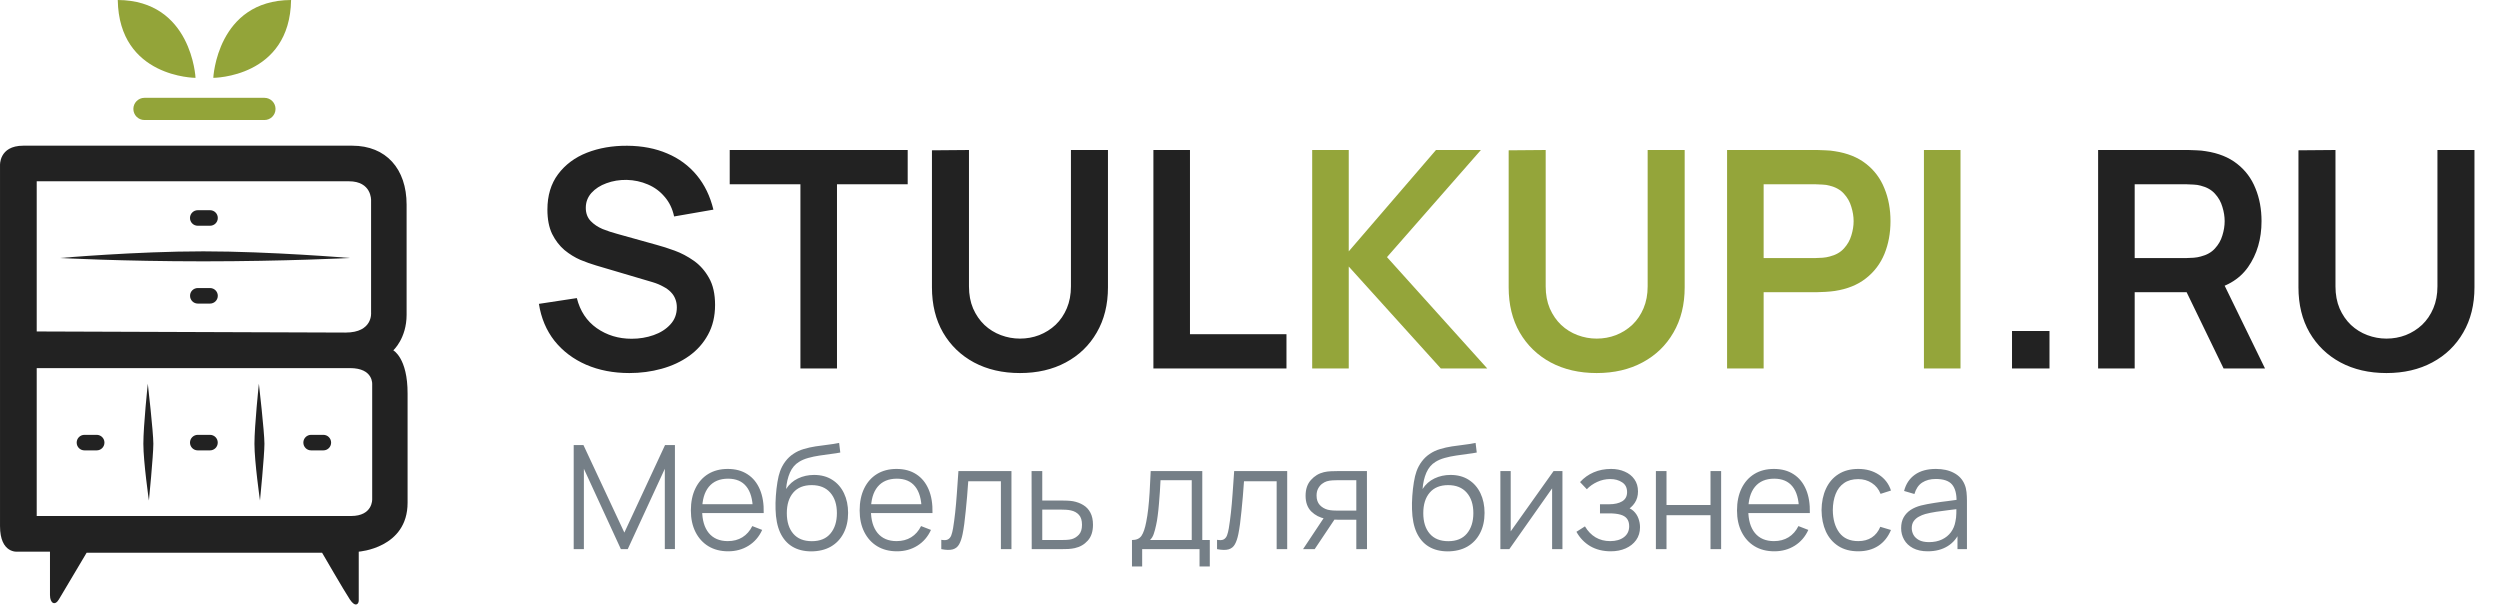
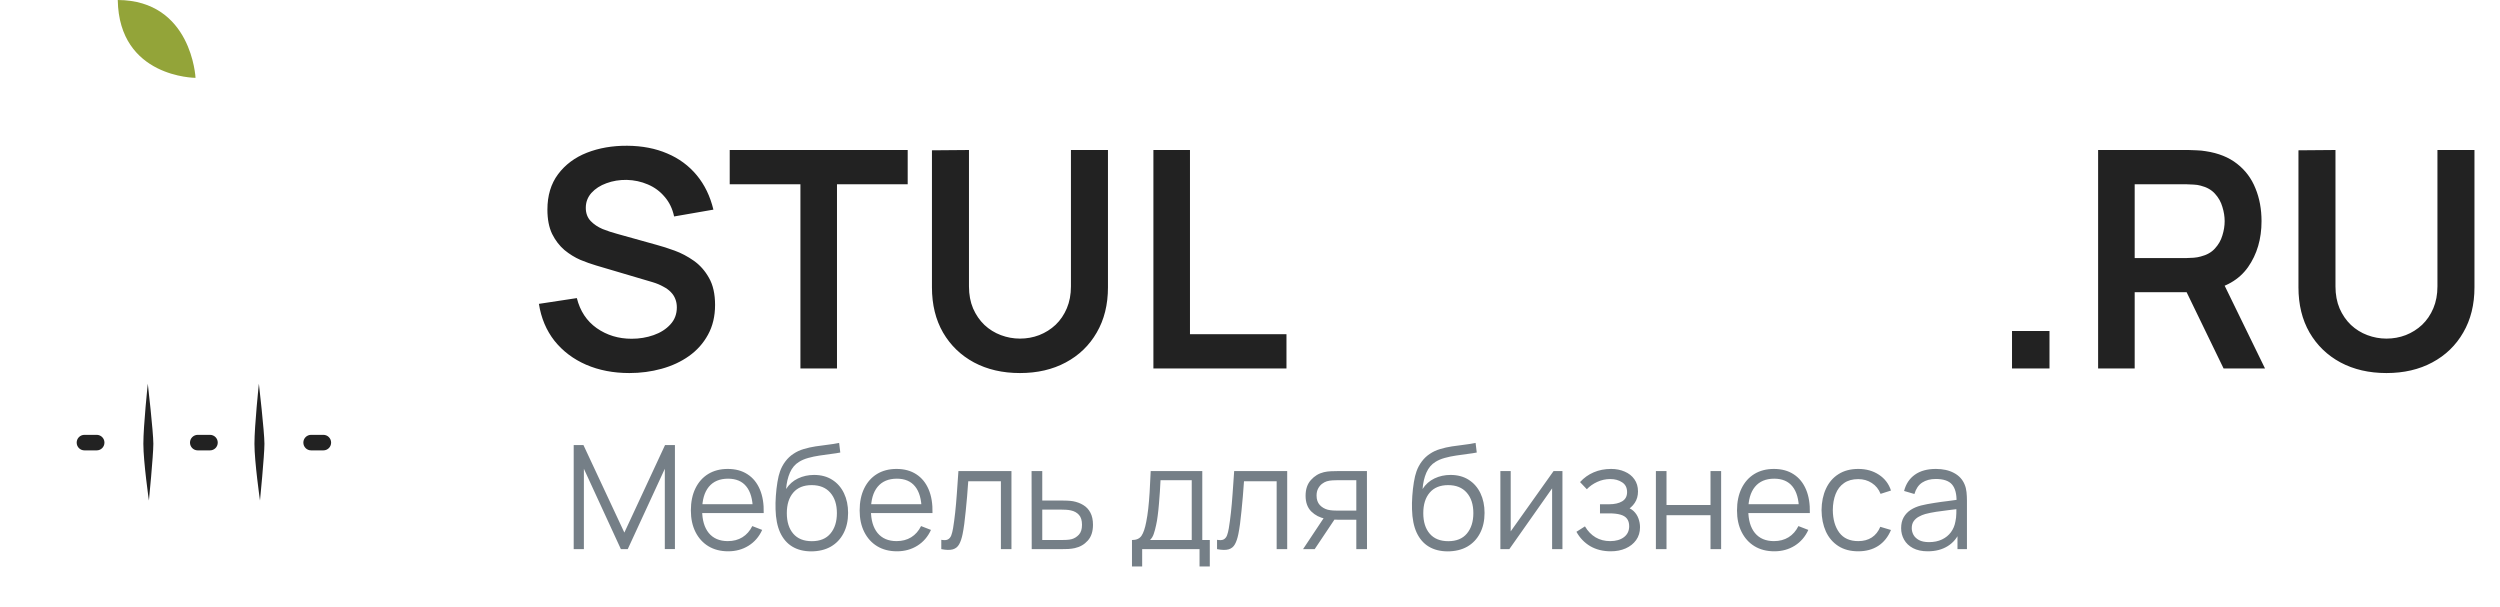
<svg xmlns="http://www.w3.org/2000/svg" width="346" height="84" viewBox="0 0 346 84" fill="none">
  <path d="M79.4 76V61.6H80.75L86.41 73.71L92.04 61.6H93.41V75.99H92.01V64.88L86.88 76H85.93L80.81 64.88V76H79.4ZM100.786 76.3C99.733 76.3 98.82 76.067 98.046 75.6C97.28 75.133 96.683 74.477 96.256 73.63C95.83 72.783 95.616 71.79 95.616 70.65C95.616 69.47 95.826 68.45 96.246 67.59C96.666 66.73 97.256 66.067 98.016 65.6C98.783 65.133 99.686 64.9 100.726 64.9C101.793 64.9 102.703 65.147 103.456 65.64C104.21 66.127 104.78 66.827 105.166 67.74C105.553 68.653 105.73 69.743 105.696 71.01H104.196V70.49C104.17 69.09 103.866 68.033 103.286 67.32C102.713 66.607 101.873 66.25 100.766 66.25C99.606 66.25 98.716 66.627 98.096 67.38C97.483 68.133 97.176 69.207 97.176 70.6C97.176 71.96 97.483 73.017 98.096 73.77C98.716 74.517 99.593 74.89 100.726 74.89C101.5 74.89 102.173 74.713 102.746 74.36C103.326 74 103.783 73.483 104.116 72.81L105.486 73.34C105.06 74.28 104.43 75.01 103.596 75.53C102.77 76.043 101.833 76.3 100.786 76.3ZM96.656 71.01V69.78H104.906V71.01H96.656ZM112.246 76.31C111.239 76.303 110.376 76.083 109.656 75.65C108.936 75.217 108.376 74.57 107.976 73.71C107.582 72.85 107.369 71.777 107.336 70.49C107.316 69.923 107.329 69.307 107.376 68.64C107.422 67.967 107.496 67.327 107.596 66.72C107.696 66.113 107.816 65.62 107.956 65.24C108.129 64.747 108.376 64.287 108.696 63.86C109.022 63.427 109.399 63.073 109.826 62.8C110.239 62.52 110.706 62.303 111.226 62.15C111.752 61.99 112.299 61.867 112.866 61.78C113.439 61.693 114.006 61.617 114.566 61.55C115.132 61.483 115.656 61.4 116.136 61.3L116.296 62.63C115.929 62.703 115.496 62.77 114.996 62.83C114.496 62.89 113.972 62.963 113.426 63.05C112.879 63.13 112.356 63.24 111.856 63.38C111.356 63.52 110.929 63.703 110.576 63.93C110.036 64.257 109.619 64.75 109.326 65.41C109.039 66.07 108.862 66.827 108.796 67.68C109.209 67.033 109.756 66.547 110.436 66.22C111.122 65.893 111.866 65.73 112.666 65.73C113.639 65.73 114.476 65.953 115.176 66.4C115.882 66.847 116.426 67.467 116.806 68.26C117.186 69.053 117.376 69.963 117.376 70.99C117.376 72.063 117.166 73 116.746 73.8C116.332 74.6 115.742 75.22 114.976 75.66C114.209 76.093 113.299 76.31 112.246 76.31ZM112.356 74.9C113.489 74.9 114.349 74.547 114.936 73.84C115.529 73.133 115.826 72.193 115.826 71.02C115.826 69.82 115.519 68.873 114.906 68.18C114.299 67.487 113.442 67.14 112.336 67.14C111.229 67.14 110.379 67.487 109.786 68.18C109.192 68.873 108.896 69.82 108.896 71.02C108.896 72.22 109.192 73.167 109.786 73.86C110.379 74.553 111.236 74.9 112.356 74.9ZM124.146 76.3C123.092 76.3 122.179 76.067 121.406 75.6C120.639 75.133 120.042 74.477 119.616 73.63C119.189 72.783 118.976 71.79 118.976 70.65C118.976 69.47 119.186 68.45 119.606 67.59C120.026 66.73 120.616 66.067 121.376 65.6C122.142 65.133 123.046 64.9 124.086 64.9C125.152 64.9 126.062 65.147 126.816 65.64C127.569 66.127 128.139 66.827 128.526 67.74C128.912 68.653 129.089 69.743 129.056 71.01H127.556V70.49C127.529 69.09 127.226 68.033 126.646 67.32C126.072 66.607 125.232 66.25 124.126 66.25C122.966 66.25 122.076 66.627 121.456 67.38C120.842 68.133 120.536 69.207 120.536 70.6C120.536 71.96 120.842 73.017 121.456 73.77C122.076 74.517 122.952 74.89 124.086 74.89C124.859 74.89 125.532 74.713 126.106 74.36C126.686 74 127.142 73.483 127.476 72.81L128.846 73.34C128.419 74.28 127.789 75.01 126.956 75.53C126.129 76.043 125.192 76.3 124.146 76.3ZM120.016 71.01V69.78H128.266V71.01H120.016ZM130.275 76V74.71C130.675 74.783 130.978 74.767 131.185 74.66C131.398 74.547 131.555 74.36 131.655 74.1C131.755 73.833 131.838 73.503 131.905 73.11C132.012 72.457 132.108 71.737 132.195 70.95C132.282 70.163 132.358 69.297 132.425 68.35C132.498 67.397 132.572 66.347 132.645 65.2H139.985V76H138.525V66.61H134.005C133.958 67.317 133.905 68.02 133.845 68.72C133.785 69.42 133.722 70.093 133.655 70.74C133.595 71.38 133.528 71.97 133.455 72.51C133.382 73.05 133.305 73.517 133.225 73.91C133.105 74.503 132.945 74.977 132.745 75.33C132.552 75.683 132.262 75.917 131.875 76.03C131.488 76.143 130.955 76.133 130.275 76ZM142.789 76L142.769 65.2H144.249V69.27H146.779C147.092 69.27 147.399 69.277 147.699 69.29C148.006 69.303 148.276 69.33 148.509 69.37C149.042 69.47 149.516 69.647 149.929 69.9C150.349 70.153 150.676 70.503 150.909 70.95C151.149 71.397 151.269 71.957 151.269 72.63C151.269 73.557 151.029 74.287 150.549 74.82C150.076 75.353 149.476 75.7 148.749 75.86C148.476 75.92 148.179 75.96 147.859 75.98C147.539 75.993 147.222 76 146.909 76H142.789ZM144.249 74.74H146.849C147.076 74.74 147.329 74.733 147.609 74.72C147.889 74.707 148.136 74.67 148.349 74.61C148.702 74.51 149.022 74.31 149.309 74.01C149.602 73.703 149.749 73.243 149.749 72.63C149.749 72.023 149.609 71.567 149.329 71.26C149.049 70.947 148.676 70.74 148.209 70.64C148.002 70.593 147.779 70.563 147.539 70.55C147.299 70.537 147.069 70.53 146.849 70.53H144.249V74.74ZM156.666 78.4V74.74C157.28 74.74 157.72 74.543 157.986 74.15C158.253 73.75 158.47 73.113 158.636 72.24C158.75 71.673 158.843 71.063 158.916 70.41C158.99 69.757 159.053 69.01 159.106 68.17C159.16 67.323 159.21 66.333 159.256 65.2H166.396V74.74H167.436V78.4H166.016V76H158.076V78.4H156.666ZM159.156 74.74H164.936V66.46H160.616C160.596 66.967 160.566 67.503 160.526 68.07C160.493 68.637 160.45 69.203 160.396 69.77C160.35 70.337 160.293 70.87 160.226 71.37C160.166 71.863 160.093 72.297 160.006 72.67C159.906 73.15 159.796 73.56 159.676 73.9C159.563 74.24 159.39 74.52 159.156 74.74ZM168.439 76V74.71C168.839 74.783 169.142 74.767 169.349 74.66C169.562 74.547 169.719 74.36 169.819 74.1C169.919 73.833 170.002 73.503 170.069 73.11C170.176 72.457 170.272 71.737 170.359 70.95C170.446 70.163 170.522 69.297 170.589 68.35C170.662 67.397 170.736 66.347 170.809 65.2H178.149V76H176.689V66.61H172.169C172.122 67.317 172.069 68.02 172.009 68.72C171.949 69.42 171.886 70.093 171.819 70.74C171.759 71.38 171.692 71.97 171.619 72.51C171.546 73.05 171.469 73.517 171.389 73.91C171.269 74.503 171.109 74.977 170.909 75.33C170.716 75.683 170.426 75.917 170.039 76.03C169.652 76.143 169.119 76.133 168.439 76ZM187.713 76V71.93H185.193C184.9 71.93 184.596 71.92 184.283 71.9C183.976 71.873 183.69 71.837 183.423 71.79C182.663 71.643 182.016 71.31 181.483 70.79C180.956 70.263 180.693 69.537 180.693 68.61C180.693 67.703 180.94 66.977 181.433 66.43C181.926 65.877 182.523 65.517 183.223 65.35C183.543 65.277 183.866 65.233 184.193 65.22C184.526 65.207 184.813 65.2 185.053 65.2H189.183L189.193 76H187.713ZM180.343 76L183.353 71.47H184.983L181.953 76H180.343ZM185.113 70.67H187.713V66.46H185.113C184.953 66.46 184.73 66.467 184.443 66.48C184.156 66.493 183.886 66.537 183.633 66.61C183.413 66.677 183.193 66.793 182.973 66.96C182.76 67.12 182.58 67.337 182.433 67.61C182.286 67.877 182.213 68.203 182.213 68.59C182.213 69.13 182.36 69.563 182.653 69.89C182.953 70.21 183.326 70.43 183.773 70.55C184.013 70.603 184.253 70.637 184.493 70.65C184.733 70.663 184.94 70.67 185.113 70.67ZM200.332 76.31C199.325 76.303 198.462 76.083 197.742 75.65C197.022 75.217 196.462 74.57 196.062 73.71C195.668 72.85 195.455 71.777 195.422 70.49C195.402 69.923 195.415 69.307 195.462 68.64C195.508 67.967 195.582 67.327 195.682 66.72C195.782 66.113 195.902 65.62 196.042 65.24C196.215 64.747 196.462 64.287 196.782 63.86C197.108 63.427 197.485 63.073 197.912 62.8C198.325 62.52 198.792 62.303 199.312 62.15C199.838 61.99 200.385 61.867 200.952 61.78C201.525 61.693 202.092 61.617 202.652 61.55C203.218 61.483 203.742 61.4 204.222 61.3L204.382 62.63C204.015 62.703 203.582 62.77 203.082 62.83C202.582 62.89 202.058 62.963 201.512 63.05C200.965 63.13 200.442 63.24 199.942 63.38C199.442 63.52 199.015 63.703 198.662 63.93C198.122 64.257 197.705 64.75 197.412 65.41C197.125 66.07 196.948 66.827 196.882 67.68C197.295 67.033 197.842 66.547 198.522 66.22C199.208 65.893 199.952 65.73 200.752 65.73C201.725 65.73 202.562 65.953 203.262 66.4C203.968 66.847 204.512 67.467 204.892 68.26C205.272 69.053 205.462 69.963 205.462 70.99C205.462 72.063 205.252 73 204.832 73.8C204.418 74.6 203.828 75.22 203.062 75.66C202.295 76.093 201.385 76.31 200.332 76.31ZM200.442 74.9C201.575 74.9 202.435 74.547 203.022 73.84C203.615 73.133 203.912 72.193 203.912 71.02C203.912 69.82 203.605 68.873 202.992 68.18C202.385 67.487 201.528 67.14 200.422 67.14C199.315 67.14 198.465 67.487 197.872 68.18C197.278 68.873 196.982 69.82 196.982 71.02C196.982 72.22 197.278 73.167 197.872 73.86C198.465 74.553 199.322 74.9 200.442 74.9ZM216.242 65.2V76H214.812V67.59L208.892 76H207.652V65.2H209.082V73.54L215.012 65.2H216.242ZM222.938 76.3C221.852 76.3 220.902 76.063 220.088 75.59C219.282 75.11 218.645 74.447 218.178 73.6L219.358 72.85C219.752 73.517 220.242 74.023 220.828 74.37C221.415 74.717 222.088 74.89 222.848 74.89C223.642 74.89 224.278 74.707 224.758 74.34C225.238 73.973 225.478 73.47 225.478 72.83C225.478 72.39 225.375 72.04 225.168 71.78C224.968 71.52 224.662 71.333 224.248 71.22C223.842 71.107 223.332 71.05 222.718 71.05H221.438V69.79H222.698C223.445 69.79 224.045 69.657 224.498 69.39C224.958 69.117 225.188 68.69 225.188 68.11C225.188 67.497 224.958 67.043 224.498 66.75C224.045 66.45 223.502 66.3 222.868 66.3C222.228 66.3 221.622 66.433 221.048 66.7C220.482 66.96 220.005 67.297 219.618 67.71L218.678 66.72C219.218 66.127 219.848 65.677 220.568 65.37C221.295 65.057 222.098 64.9 222.978 64.9C223.672 64.9 224.298 65.023 224.858 65.27C225.425 65.51 225.872 65.863 226.198 66.33C226.532 66.797 226.698 67.357 226.698 68.01C226.698 68.623 226.548 69.153 226.248 69.6C225.955 70.047 225.538 70.417 224.998 70.71L224.918 70.16C225.385 70.247 225.772 70.433 226.078 70.72C226.385 71.007 226.612 71.35 226.758 71.75C226.905 72.15 226.978 72.557 226.978 72.97C226.978 73.657 226.798 74.25 226.438 74.75C226.085 75.243 225.602 75.627 224.988 75.9C224.382 76.167 223.698 76.3 222.938 76.3ZM229.175 76V65.2H230.645V69.89H236.735V65.2H238.205V76H236.735V71.3H230.645V76H229.175ZM245.572 76.3C244.518 76.3 243.605 76.067 242.832 75.6C242.065 75.133 241.468 74.477 241.042 73.63C240.615 72.783 240.402 71.79 240.402 70.65C240.402 69.47 240.612 68.45 241.032 67.59C241.452 66.73 242.042 66.067 242.802 65.6C243.568 65.133 244.472 64.9 245.512 64.9C246.578 64.9 247.488 65.147 248.242 65.64C248.995 66.127 249.565 66.827 249.952 67.74C250.338 68.653 250.515 69.743 250.482 71.01H248.982V70.49C248.955 69.09 248.652 68.033 248.072 67.32C247.498 66.607 246.658 66.25 245.552 66.25C244.392 66.25 243.502 66.627 242.882 67.38C242.268 68.133 241.962 69.207 241.962 70.6C241.962 71.96 242.268 73.017 242.882 73.77C243.502 74.517 244.378 74.89 245.512 74.89C246.285 74.89 246.958 74.713 247.532 74.36C248.112 74 248.568 73.483 248.902 72.81L250.272 73.34C249.845 74.28 249.215 75.01 248.382 75.53C247.555 76.043 246.618 76.3 245.572 76.3ZM241.442 71.01V69.78H249.692V71.01H241.442ZM257.181 76.3C256.094 76.3 255.174 76.057 254.421 75.57C253.667 75.083 253.094 74.413 252.701 73.56C252.314 72.7 252.114 71.713 252.101 70.6C252.114 69.467 252.321 68.473 252.721 67.62C253.121 66.76 253.697 66.093 254.451 65.62C255.204 65.14 256.117 64.9 257.191 64.9C258.284 64.9 259.234 65.167 260.041 65.7C260.854 66.233 261.411 66.963 261.711 67.89L260.271 68.35C260.017 67.703 259.614 67.203 259.061 66.85C258.514 66.49 257.887 66.31 257.181 66.31C256.387 66.31 255.731 66.493 255.211 66.86C254.691 67.22 254.304 67.723 254.051 68.37C253.797 69.017 253.667 69.76 253.661 70.6C253.674 71.893 253.974 72.933 254.561 73.72C255.147 74.5 256.021 74.89 257.181 74.89C257.914 74.89 258.537 74.723 259.051 74.39C259.571 74.05 259.964 73.557 260.231 72.91L261.711 73.35C261.311 74.31 260.724 75.043 259.951 75.55C259.177 76.05 258.254 76.3 257.181 76.3ZM266.806 76.3C265.993 76.3 265.31 76.153 264.756 75.86C264.21 75.567 263.8 75.177 263.526 74.69C263.253 74.203 263.116 73.673 263.116 73.1C263.116 72.513 263.233 72.013 263.466 71.6C263.706 71.18 264.03 70.837 264.436 70.57C264.85 70.303 265.326 70.1 265.866 69.96C266.413 69.827 267.016 69.71 267.676 69.61C268.343 69.503 268.993 69.413 269.626 69.34C270.266 69.26 270.826 69.183 271.306 69.11L270.786 69.43C270.806 68.363 270.6 67.573 270.166 67.06C269.733 66.547 268.98 66.29 267.906 66.29C267.166 66.29 266.54 66.457 266.026 66.79C265.52 67.123 265.163 67.65 264.956 68.37L263.526 67.95C263.773 66.983 264.27 66.233 265.016 65.7C265.763 65.167 266.733 64.9 267.926 64.9C268.913 64.9 269.75 65.087 270.436 65.46C271.13 65.827 271.62 66.36 271.906 67.06C272.04 67.373 272.126 67.723 272.166 68.11C272.206 68.497 272.226 68.89 272.226 69.29V76H270.916V73.29L271.296 73.45C270.93 74.377 270.36 75.083 269.586 75.57C268.813 76.057 267.886 76.3 266.806 76.3ZM266.976 75.03C267.663 75.03 268.263 74.907 268.776 74.66C269.29 74.413 269.703 74.077 270.016 73.65C270.33 73.217 270.533 72.73 270.626 72.19C270.706 71.843 270.75 71.463 270.756 71.05C270.763 70.63 270.766 70.317 270.766 70.11L271.326 70.4C270.826 70.467 270.283 70.533 269.696 70.6C269.116 70.667 268.543 70.743 267.976 70.83C267.416 70.917 266.91 71.02 266.456 71.14C266.15 71.227 265.853 71.35 265.566 71.51C265.28 71.663 265.043 71.87 264.856 72.13C264.676 72.39 264.586 72.713 264.586 73.1C264.586 73.413 264.663 73.717 264.816 74.01C264.976 74.303 265.23 74.547 265.576 74.74C265.93 74.933 266.396 75.03 266.976 75.03Z" fill="#757F87" />
  <path d="M87.101 51.63C84.889 51.63 82.894 51.245 81.116 50.475C79.352 49.705 77.896 48.606 76.748 47.178C75.614 45.736 74.893 44.028 74.585 42.054L79.835 41.256C80.283 43.048 81.2 44.434 82.586 45.414C83.986 46.394 85.596 46.884 87.416 46.884C88.494 46.884 89.509 46.716 90.461 46.38C91.413 46.044 92.183 45.554 92.771 44.91C93.373 44.266 93.674 43.475 93.674 42.537C93.674 42.117 93.604 41.732 93.464 41.382C93.324 41.018 93.114 40.696 92.834 40.416C92.568 40.136 92.218 39.884 91.784 39.66C91.364 39.422 90.874 39.219 90.314 39.051L82.502 36.741C81.83 36.545 81.102 36.286 80.318 35.964C79.548 35.628 78.813 35.173 78.113 34.599C77.427 34.011 76.86 33.269 76.412 32.373C75.978 31.463 75.761 30.343 75.761 29.013C75.761 27.067 76.251 25.436 77.231 24.12C78.225 22.79 79.555 21.796 81.221 21.138C82.901 20.48 84.763 20.158 86.807 20.172C88.879 20.186 90.727 20.543 92.351 21.243C93.975 21.929 95.333 22.93 96.425 24.246C97.517 25.562 98.287 27.151 98.735 29.013L93.296 29.958C93.072 28.894 92.638 27.991 91.994 27.249C91.364 26.493 90.587 25.919 89.663 25.527C88.753 25.135 87.78 24.925 86.744 24.897C85.736 24.883 84.798 25.037 83.93 25.359C83.076 25.667 82.383 26.115 81.851 26.703C81.333 27.291 81.074 27.977 81.074 28.761C81.074 29.503 81.298 30.112 81.746 30.588C82.194 31.05 82.747 31.421 83.405 31.701C84.077 31.967 84.756 32.191 85.442 32.373L90.86 33.885C91.602 34.081 92.435 34.347 93.359 34.683C94.283 35.019 95.172 35.488 96.026 36.09C96.88 36.692 97.58 37.483 98.126 38.463C98.686 39.443 98.966 40.689 98.966 42.201C98.966 43.769 98.637 45.148 97.979 46.338C97.335 47.514 96.46 48.494 95.354 49.278C94.248 50.062 92.981 50.65 91.553 51.042C90.139 51.434 88.655 51.63 87.101 51.63ZM110.778 51V25.506H100.992V20.76H125.625V25.506H115.839V51H110.778ZM141.162 51.63C138.754 51.63 136.633 51.14 134.799 50.16C132.979 49.18 131.551 47.801 130.515 46.023C129.493 44.245 128.982 42.159 128.982 39.765V20.802L134.106 20.76V39.639C134.106 40.773 134.295 41.788 134.673 42.684C135.065 43.58 135.59 44.343 136.248 44.973C136.906 45.589 137.662 46.058 138.516 46.38C139.37 46.702 140.252 46.863 141.162 46.863C142.1 46.863 142.989 46.702 143.829 46.38C144.683 46.044 145.439 45.568 146.097 44.952C146.755 44.322 147.273 43.559 147.651 42.663C148.029 41.767 148.218 40.759 148.218 39.639V20.76H153.342V39.765C153.342 42.159 152.824 44.245 151.788 46.023C150.766 47.801 149.338 49.18 147.504 50.16C145.684 51.14 143.57 51.63 141.162 51.63ZM159.631 51V20.76H164.692V46.254H178.048V51H159.631ZM278.463 51V45.813H283.65V51H278.463ZM290.379 51V20.76H302.874C303.168 20.76 303.546 20.774 304.008 20.802C304.47 20.816 304.897 20.858 305.289 20.928C307.039 21.194 308.481 21.775 309.615 22.671C310.763 23.567 311.61 24.701 312.156 26.073C312.716 27.431 312.996 28.943 312.996 30.609C312.996 33.073 312.373 35.194 311.127 36.972C309.881 38.736 307.97 39.828 305.394 40.248L303.231 40.437H295.44V51H290.379ZM307.746 51L301.782 38.694L306.927 37.56L313.479 51H307.746ZM295.44 35.712H302.664C302.944 35.712 303.259 35.698 303.609 35.67C303.959 35.642 304.281 35.586 304.575 35.502C305.415 35.292 306.073 34.921 306.549 34.389C307.039 33.857 307.382 33.255 307.578 32.583C307.788 31.911 307.893 31.253 307.893 30.609C307.893 29.965 307.788 29.307 307.578 28.635C307.382 27.949 307.039 27.34 306.549 26.808C306.073 26.276 305.415 25.905 304.575 25.695C304.281 25.611 303.959 25.562 303.609 25.548C303.259 25.52 302.944 25.506 302.664 25.506H295.44V35.712ZM330.286 51.63C327.878 51.63 325.757 51.14 323.923 50.16C322.103 49.18 320.675 47.801 319.639 46.023C318.617 44.245 318.106 42.159 318.106 39.765V20.802L323.23 20.76V39.639C323.23 40.773 323.419 41.788 323.797 42.684C324.189 43.58 324.714 44.343 325.372 44.973C326.03 45.589 326.786 46.058 327.64 46.38C328.494 46.702 329.376 46.863 330.286 46.863C331.224 46.863 332.113 46.702 332.953 46.38C333.807 46.044 334.563 45.568 335.221 44.952C335.879 44.322 336.397 43.559 336.775 42.663C337.153 41.767 337.342 40.759 337.342 39.639V20.76H342.466V39.765C342.466 42.159 341.948 44.245 340.912 46.023C339.89 47.801 338.462 49.18 336.628 50.16C334.808 51.14 332.694 51.63 330.286 51.63Z" fill="#222222" />
-   <path d="M181.606 51V20.76H186.667V34.788L198.742 20.76H204.958L191.959 35.586L205.84 51H199.414L186.667 36.888V51H181.606ZM220.979 51.63C218.571 51.63 216.45 51.14 214.616 50.16C212.796 49.18 211.368 47.801 210.332 46.023C209.31 44.245 208.799 42.159 208.799 39.765V20.802L213.923 20.76V39.639C213.923 40.773 214.112 41.788 214.49 42.684C214.882 43.58 215.407 44.343 216.065 44.973C216.723 45.589 217.479 46.058 218.333 46.38C219.187 46.702 220.069 46.863 220.979 46.863C221.917 46.863 222.806 46.702 223.646 46.38C224.5 46.044 225.256 45.568 225.914 44.952C226.572 44.322 227.09 43.559 227.468 42.663C227.846 41.767 228.035 40.759 228.035 39.639V20.76H233.159V39.765C233.159 42.159 232.641 44.245 231.605 46.023C230.583 47.801 229.155 49.18 227.321 50.16C225.501 51.14 223.387 51.63 220.979 51.63ZM239.027 51V20.76H251.522C251.816 20.76 252.194 20.774 252.656 20.802C253.118 20.816 253.545 20.858 253.937 20.928C255.687 21.194 257.129 21.775 258.263 22.671C259.411 23.567 260.258 24.701 260.804 26.073C261.364 27.431 261.644 28.943 261.644 30.609C261.644 32.261 261.364 33.773 260.804 35.145C260.244 36.503 259.39 37.63 258.242 38.526C257.108 39.422 255.673 40.003 253.937 40.269C253.545 40.325 253.111 40.367 252.635 40.395C252.173 40.423 251.802 40.437 251.522 40.437H244.088V51H239.027ZM244.088 35.712H251.312C251.592 35.712 251.907 35.698 252.257 35.67C252.607 35.642 252.929 35.586 253.223 35.502C254.063 35.292 254.721 34.921 255.197 34.389C255.687 33.857 256.03 33.255 256.226 32.583C256.436 31.911 256.541 31.253 256.541 30.609C256.541 29.965 256.436 29.307 256.226 28.635C256.03 27.949 255.687 27.34 255.197 26.808C254.721 26.276 254.063 25.905 253.223 25.695C252.929 25.611 252.607 25.562 252.257 25.548C251.907 25.52 251.592 25.506 251.312 25.506H244.088V35.712ZM266.272 51V20.76H271.333V51H266.272Z" fill="#94A53A" />
  <g opacity="0.9">
-     <path d="M19.994 13.539H36.597C37.45 13.539 38.133 14.23 38.133 15.075C38.133 15.929 37.442 16.612 36.597 16.612H19.994C19.14 16.612 18.457 15.921 18.457 15.075C18.457 14.23 19.148 13.539 19.994 13.539Z" fill="#879A24" />
-     <path d="M29.52 10.773C29.52 10.773 30.033 0.051 40.285 0C40.123 10.756 29.52 10.773 29.52 10.773Z" fill="#879A24" />
    <path d="M27.062 10.773C27.062 10.773 26.55 0.051 16.298 0C16.469 10.756 27.062 10.773 27.062 10.773Z" fill="#879A24" />
  </g>
-   <path d="M54.43 48.487C54.43 48.487 56.274 46.831 56.274 43.561V28.324C56.274 23.373 53.44 20.163 48.745 20.163H3.229C-0.194 20.163 0.002 22.937 0.002 22.937V72.807C0.002 76.682 2.461 76.35 2.461 76.35H6.917V82.351C6.917 83.52 7.617 83.87 8.146 82.965C8.675 82.06 11.987 76.503 11.987 76.503H44.579C44.579 76.503 47.661 81.821 48.42 82.965C49.18 84.109 49.65 83.605 49.65 83.119V76.35C49.65 76.35 56.41 75.88 56.41 69.58V54.488C56.428 49.537 54.43 48.487 54.43 48.487ZM5.081 25.089H48.284C51.451 25.089 51.357 27.709 51.357 27.709V43.254C51.357 43.254 51.647 46.028 47.823 46.028C43.998 46.028 5.081 45.875 5.081 45.875V25.089ZM48.583 71.415H5.081V50.945H48.438C51.75 50.945 51.511 53.25 51.511 53.25V69.102C51.511 69.111 51.605 71.415 48.583 71.415Z" fill="#222222" />
-   <path d="M8.308 35.708C8.308 35.708 18.868 34.786 28.138 34.786C37.409 34.786 48.429 35.708 48.429 35.708C48.429 35.708 39.389 36.169 28.138 36.169C16.887 36.169 8.308 35.708 8.308 35.708ZM27.37 29.092H29.069C29.666 29.092 30.144 29.57 30.144 30.168C30.144 30.765 29.666 31.243 29.069 31.243H27.37C26.772 31.243 26.294 30.765 26.294 30.168C26.294 29.57 26.781 29.092 27.37 29.092ZM27.378 39.865H29.069C29.666 39.865 30.144 40.352 30.144 40.941C30.144 41.538 29.658 42.016 29.069 42.016H27.378C26.781 42.016 26.303 41.529 26.303 40.941C26.294 40.343 26.781 39.865 27.378 39.865Z" fill="#222222" />
  <path d="M27.37 60.182H29.06C29.658 60.182 30.136 60.66 30.136 61.257C30.136 61.855 29.658 62.333 29.06 62.333H27.37C26.773 62.333 26.295 61.855 26.295 61.257C26.295 60.66 26.781 60.182 27.37 60.182ZM11.689 60.182H13.379C13.977 60.182 14.455 60.66 14.455 61.257C14.455 61.855 13.977 62.333 13.379 62.333H11.689C11.091 62.333 10.613 61.855 10.613 61.257C10.613 60.66 11.091 60.182 11.689 60.182ZM35.83 53.105C35.83 53.105 36.598 59.797 36.598 61.419C36.598 63.041 35.983 69.273 35.983 69.273C35.983 69.273 35.215 63.929 35.215 61.419C35.215 58.91 35.83 53.105 35.83 53.105ZM20.456 53.105C20.456 53.105 21.224 59.797 21.224 61.419C21.224 63.041 20.609 69.273 20.609 69.273C20.609 69.273 19.841 63.929 19.841 61.419C19.841 58.91 20.456 53.105 20.456 53.105ZM43.06 60.182H44.75C45.348 60.182 45.826 60.66 45.826 61.257C45.826 61.855 45.348 62.333 44.75 62.333H43.06C42.462 62.333 41.984 61.855 41.984 61.257C41.984 60.66 42.462 60.182 43.06 60.182Z" fill="#222222" />
</svg>